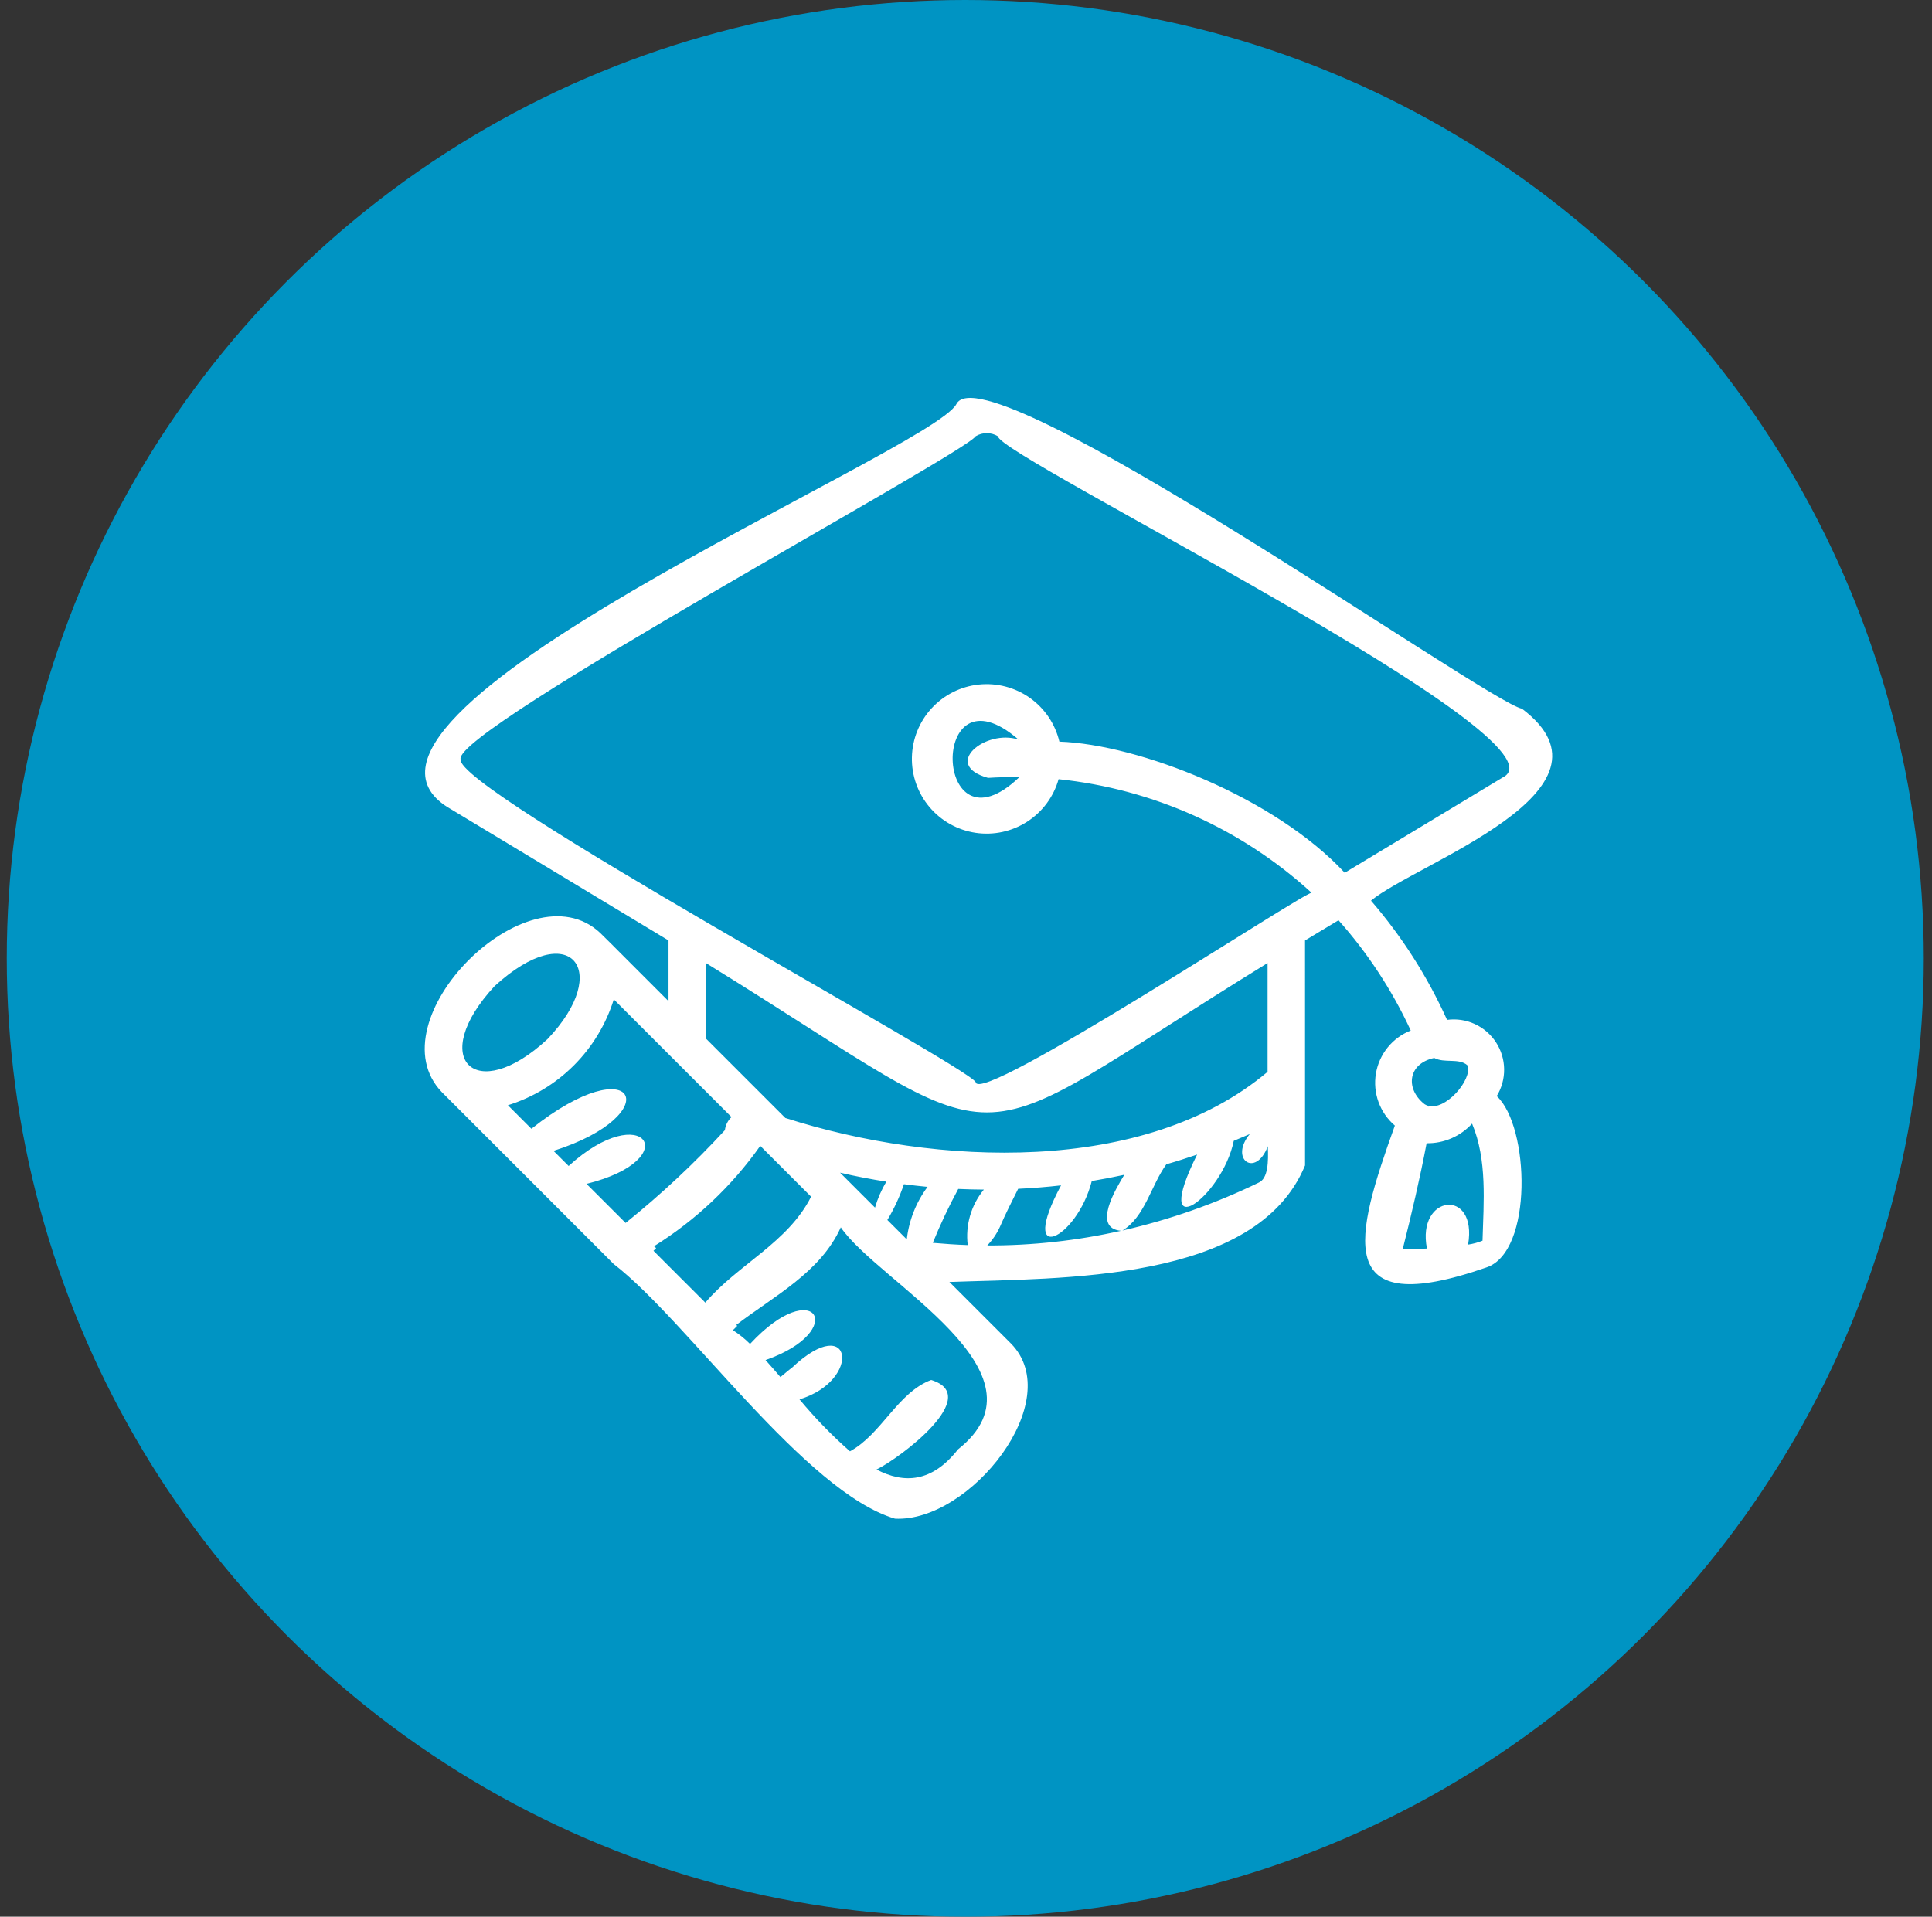
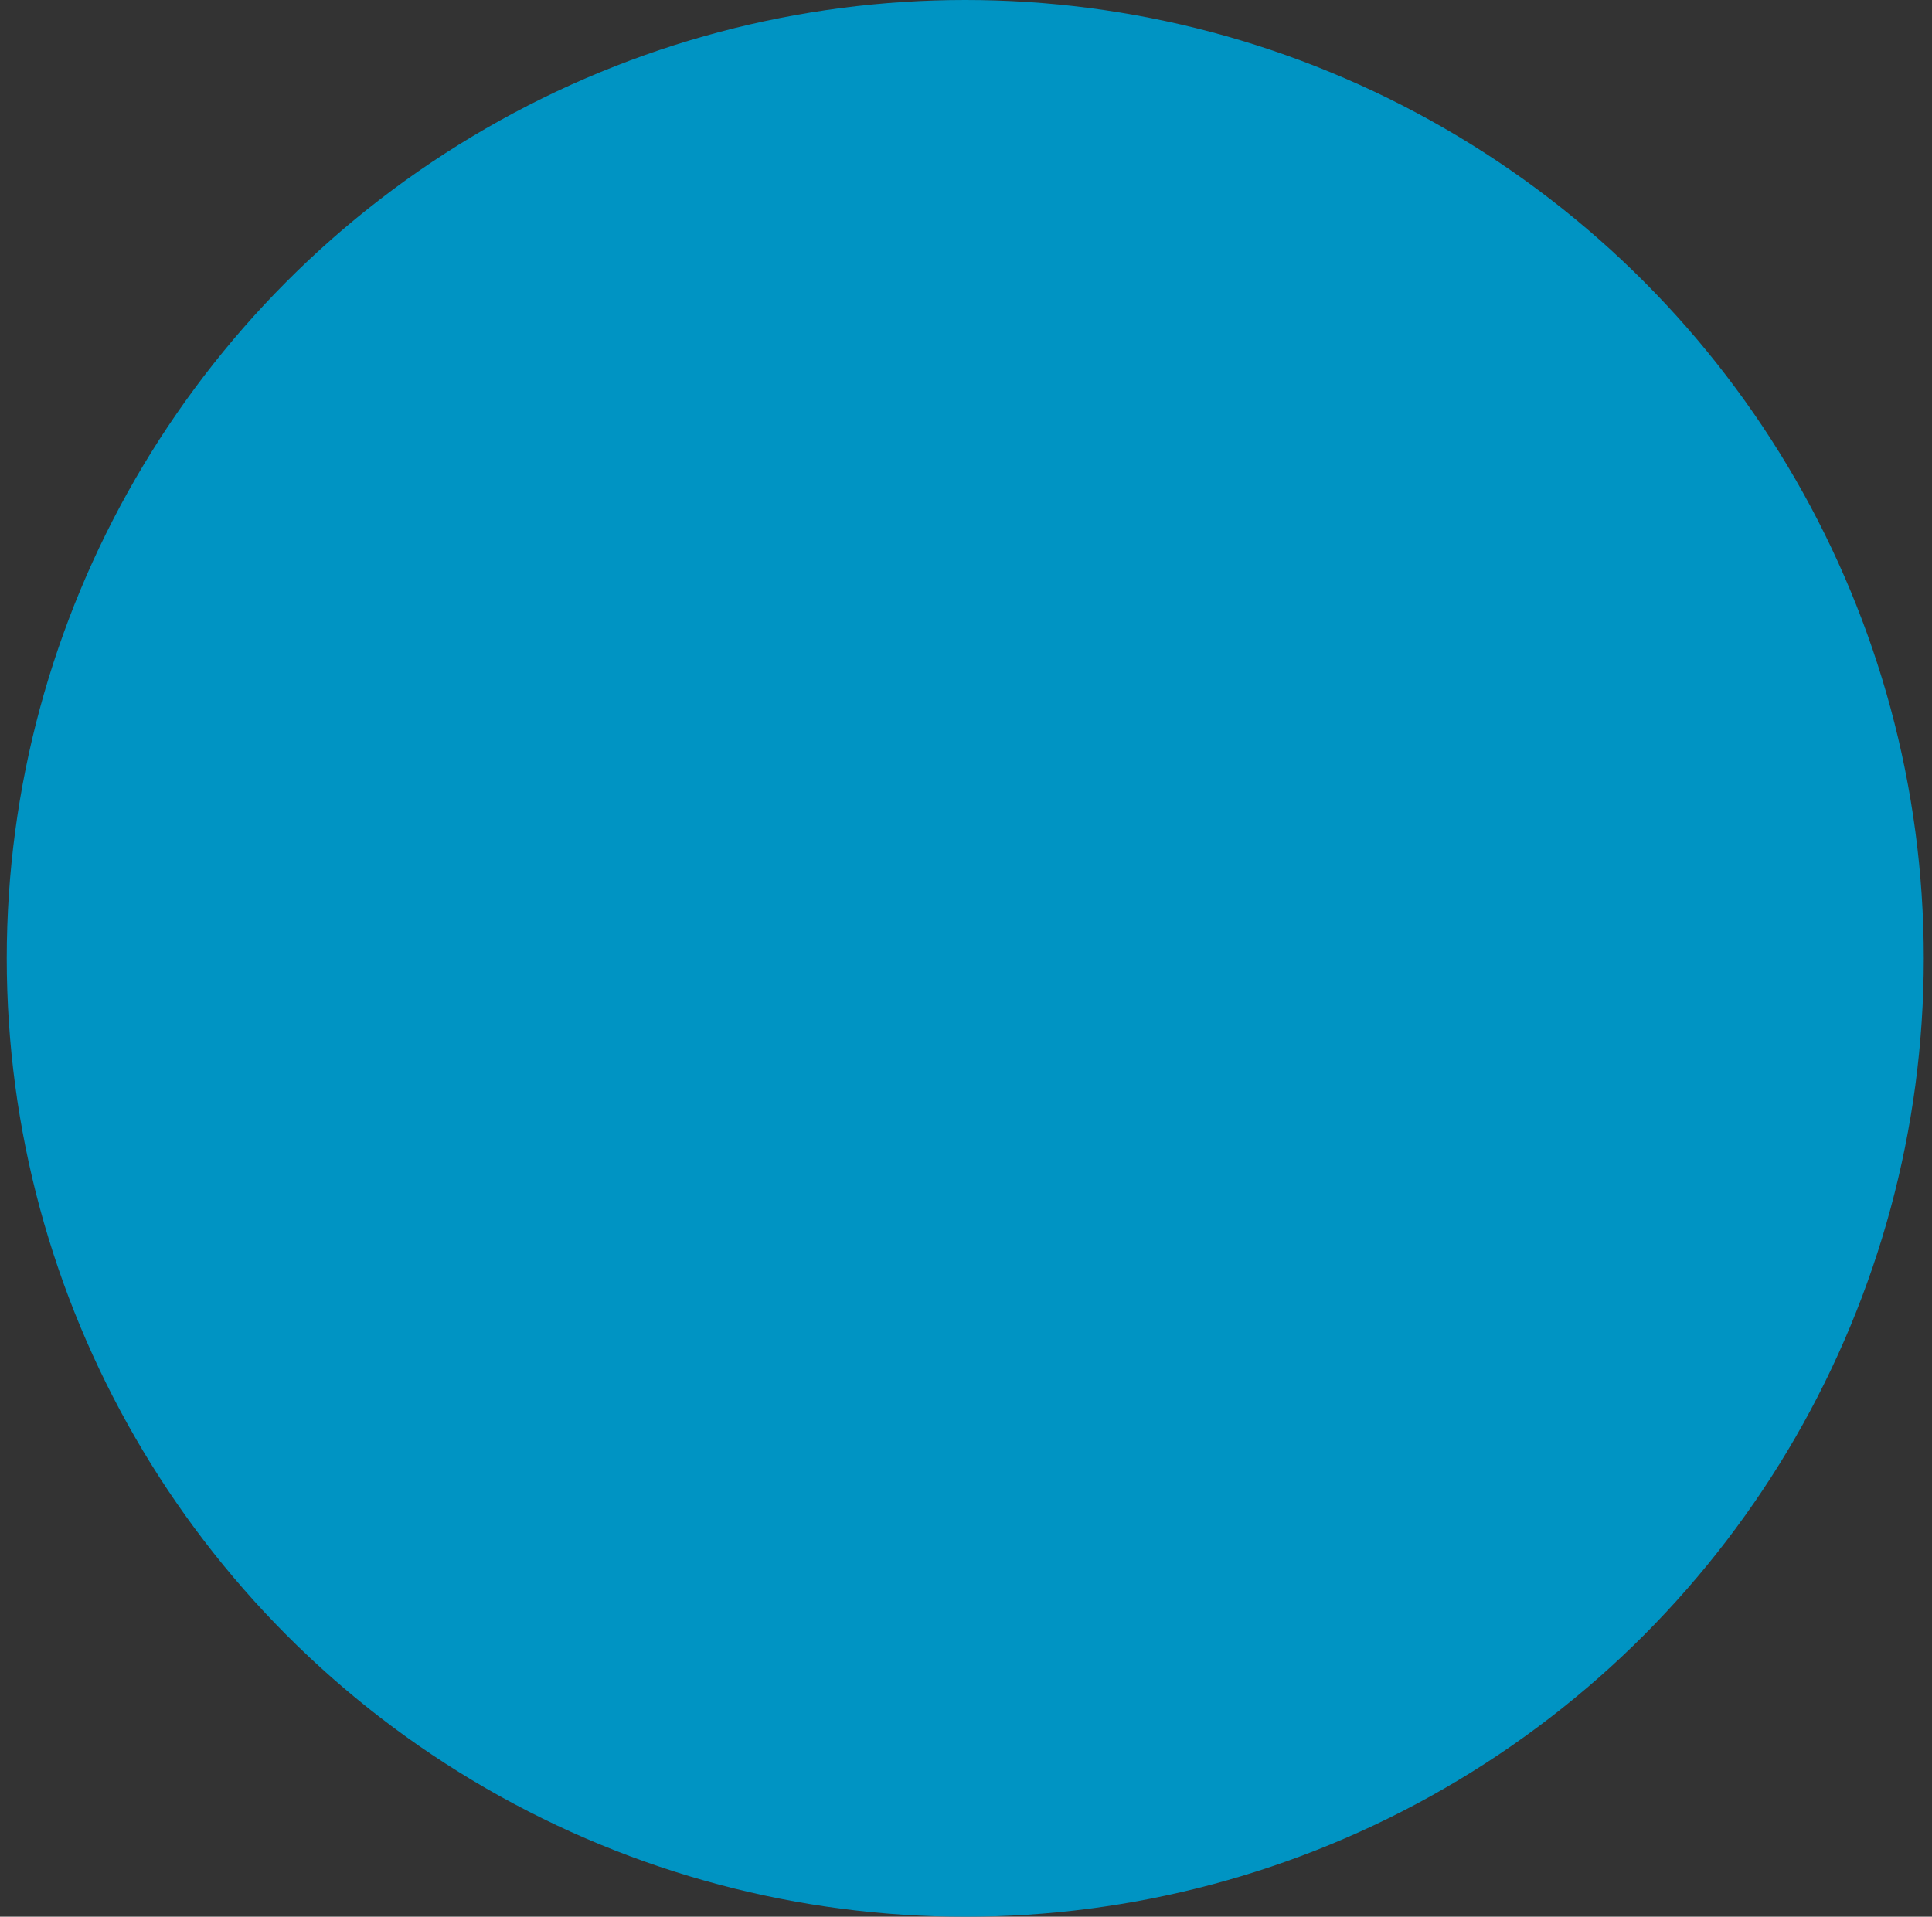
<svg xmlns="http://www.w3.org/2000/svg" width="129" height="128" viewBox="0 0 129 128" fill="none">
  <rect x="0" y="0" width="129" height="128" fill="#333333" stroke="none" />
  <circle cx="64.451" cy="64" r="64" fill="#0094C3" />
-   <path d="M101.622 47.33C99.299 46.88 65.742 23.173 63.856 26.991C62.153 30.158 19.257 47.958 30.152 54.064L44.637 62.805V66.859C44.619 66.854 40.099 62.303 40.077 62.305C35.272 57.782 24.911 68.178 29.507 72.94C29.505 72.945 40.984 84.407 40.979 84.415C45.862 88.174 53.748 99.634 59.757 101.418C64.753 101.676 71.265 93.522 67.496 89.717L63.391 85.612C70.787 85.335 83.897 85.694 87.138 77.828L87.137 62.805L89.373 61.456C91.334 63.66 92.959 66.141 94.196 68.819C93.594 69.057 93.062 69.446 92.655 69.949C92.247 70.453 91.977 71.053 91.87 71.692C91.763 72.331 91.823 72.987 92.045 73.596C92.267 74.204 92.642 74.745 93.135 75.166C90.462 82.617 88.905 88.241 99.248 84.641C102.381 83.599 102.132 75.215 99.936 73.198C100.268 72.656 100.44 72.03 100.431 71.394C100.422 70.758 100.233 70.138 99.886 69.605C99.538 69.073 99.047 68.649 98.469 68.384C97.891 68.119 97.25 68.024 96.62 68.109C95.32 65.224 93.61 62.542 91.542 60.147C94.561 57.639 108.856 52.782 101.622 47.33ZM94.23 72.015C94.23 72.029 94.228 72.043 94.225 72.056C94.224 72.043 94.226 72.029 94.23 72.015ZM93.378 83.397C93.275 83.453 93.344 83.367 93.378 83.397V83.397ZM93.662 83.41C94.254 81.063 94.802 78.727 95.255 76.347C95.825 76.356 96.39 76.244 96.913 76.017C97.437 75.791 97.906 75.456 98.29 75.035C99.309 77.457 99.063 80.267 98.988 82.854C98.679 82.979 98.356 83.067 98.026 83.115C98.668 79.303 94.567 79.765 95.278 83.378C94.742 83.405 94.199 83.428 93.662 83.41ZM95.357 73.9L95.429 73.932C95.392 73.924 95.361 73.914 95.357 73.9ZM98.033 71.345C98.079 72.454 96.2 74.42 95.128 73.743L95.238 73.827C93.801 72.814 93.953 71.038 95.765 70.65C96.44 71.019 97.414 70.639 97.978 71.14C97.993 71.21 98.011 71.278 98.033 71.345ZM97.917 71.056C97.928 71.069 97.938 71.081 97.947 71.095L97.917 71.056ZM97.72 70.957C97.587 70.883 97.651 70.921 97.72 70.957V70.957ZM33.024 65.853C38.096 61.212 40.907 64.829 36.56 69.389C31.726 73.876 28.532 70.693 33.024 65.853ZM39.162 79.06C45.821 77.409 42.987 73.292 37.968 77.865L36.958 76.855C44.621 74.425 42.512 69.798 35.483 75.38L33.912 73.809C35.575 73.291 37.087 72.377 38.319 71.146C39.55 69.914 40.465 68.402 40.983 66.739L48.842 74.598C48.597 74.83 48.441 75.139 48.401 75.473C46.349 77.701 44.133 79.772 41.772 81.669L39.162 79.06ZM84.637 71.577C76.423 78.502 62.484 77.871 52.437 74.659L47.137 69.359V64.314C68.747 77.642 63.078 77.582 84.637 64.313V71.577ZM60.546 82.767L59.249 81.471C59.703 80.717 60.074 79.915 60.355 79.081C60.881 79.15 61.406 79.211 61.933 79.26C61.168 80.286 60.69 81.496 60.546 82.767ZM56.09 78.311C57.117 78.553 58.149 78.748 59.184 78.913C58.856 79.454 58.601 80.037 58.424 80.645L56.09 78.311ZM43.666 83.225C46.455 81.486 48.868 79.207 50.763 76.521L54.157 79.915C52.605 82.995 49.265 84.439 47.094 86.991L43.633 83.53L43.812 83.35C43.763 83.309 43.715 83.267 43.666 83.225ZM63.968 96.79C62.22 99.016 60.36 99.093 58.524 98.137C60.107 97.368 65.655 93.203 62.17 92.158C59.931 92.999 58.861 95.78 56.752 96.921C55.539 95.855 54.413 94.695 53.382 93.451C57.55 92.2 56.938 87.554 52.921 91.297L53.143 91.126C52.79 91.397 52.449 91.675 52.11 91.964C51.769 91.565 51.437 91.184 51.115 90.827C56.703 88.882 54.447 85.035 50.081 89.751C49.734 89.404 49.35 89.097 48.936 88.833L49.225 88.544C49.202 88.524 49.18 88.503 49.157 88.483C51.665 86.561 54.785 84.971 56.14 81.962C58.635 85.626 70.469 91.647 63.968 96.79ZM62.283 82.998C62.783 81.768 63.35 80.566 63.983 79.399C64.552 79.424 65.122 79.439 65.692 79.442C65.271 79.954 64.958 80.547 64.773 81.184C64.588 81.82 64.534 82.488 64.615 83.147C63.84 83.12 63.063 83.068 62.283 82.998ZM65.92 83.173C66.269 82.809 66.554 82.389 66.764 81.93C67.135 81.067 67.562 80.228 67.982 79.39C68.939 79.344 69.894 79.27 70.847 79.16C67.919 84.622 71.885 82.831 72.899 78.869C73.625 78.75 74.349 78.611 75.07 78.453C74.508 79.385 72.908 82.008 74.846 82.194C71.916 82.853 68.922 83.182 65.92 83.173ZM84.018 78.989C81.125 80.392 78.081 81.46 74.947 82.174C76.448 81.27 76.863 79.142 77.878 77.752C78.567 77.555 79.251 77.335 79.932 77.103C76.787 83.395 81.597 79.999 82.379 76.186C82.737 76.04 83.093 75.889 83.448 75.734C82.059 77.417 83.841 78.69 84.653 76.544C84.694 77.558 84.684 78.724 84.018 78.989ZM100.33 51.924L89.788 58.285C85.107 53.241 76.028 49.709 70.735 49.529C70.455 48.347 69.754 47.308 68.763 46.606C67.772 45.905 66.559 45.589 65.351 45.717C64.144 45.845 63.024 46.409 62.203 47.303C61.381 48.197 60.914 49.36 60.888 50.574C60.862 51.788 61.28 52.97 62.063 53.898C62.846 54.826 63.94 55.437 65.141 55.617C66.342 55.796 67.567 55.531 68.587 54.872C69.607 54.213 70.352 53.205 70.682 52.036C76.98 52.689 82.902 55.348 87.575 59.621C86.973 59.635 65.343 73.9 65.146 72.263C64.441 71.098 30.289 52.678 30.752 50.697C30.29 48.717 64.442 30.295 65.148 29.13C65.372 28.996 65.627 28.925 65.888 28.926C66.149 28.926 66.404 28.997 66.627 29.132C66.658 30.473 105.343 49.482 100.33 51.924ZM65.97 51.948C66.576 51.909 67.286 51.887 68.068 51.894C62.292 57.424 61.971 44.151 68.01 49.394C65.824 48.664 62.833 51.072 65.97 51.948Z" fill="white" />
</svg>